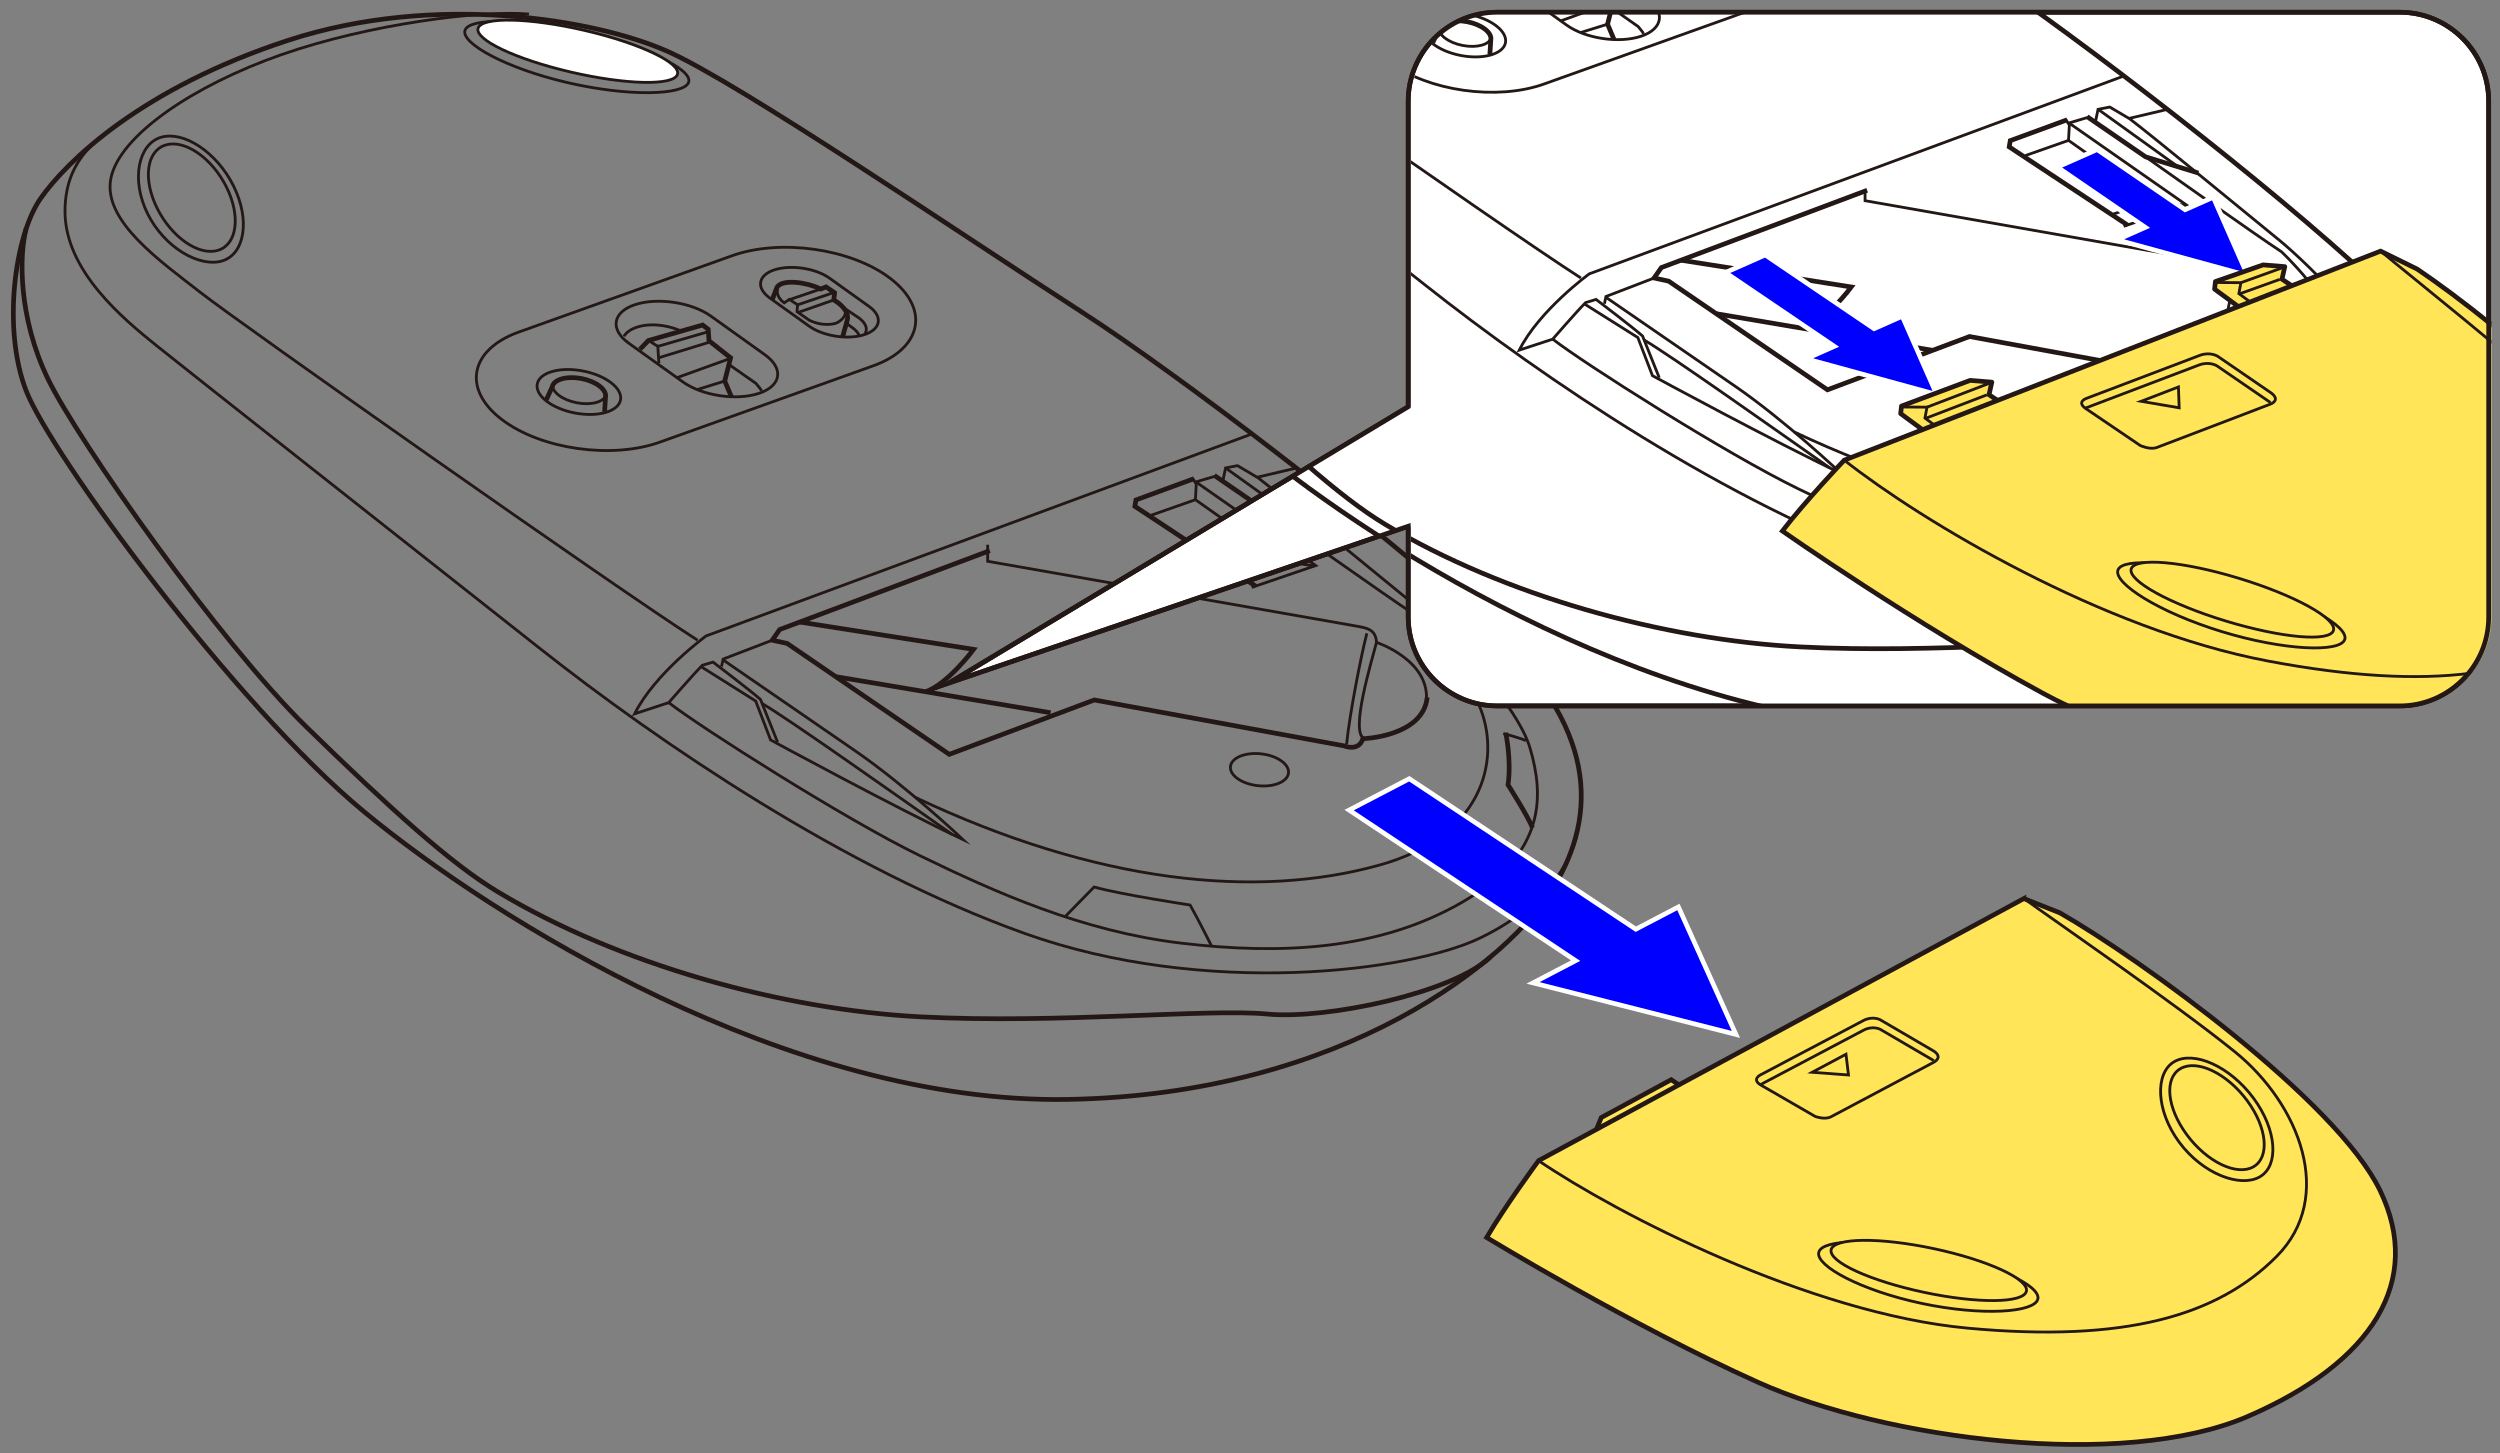
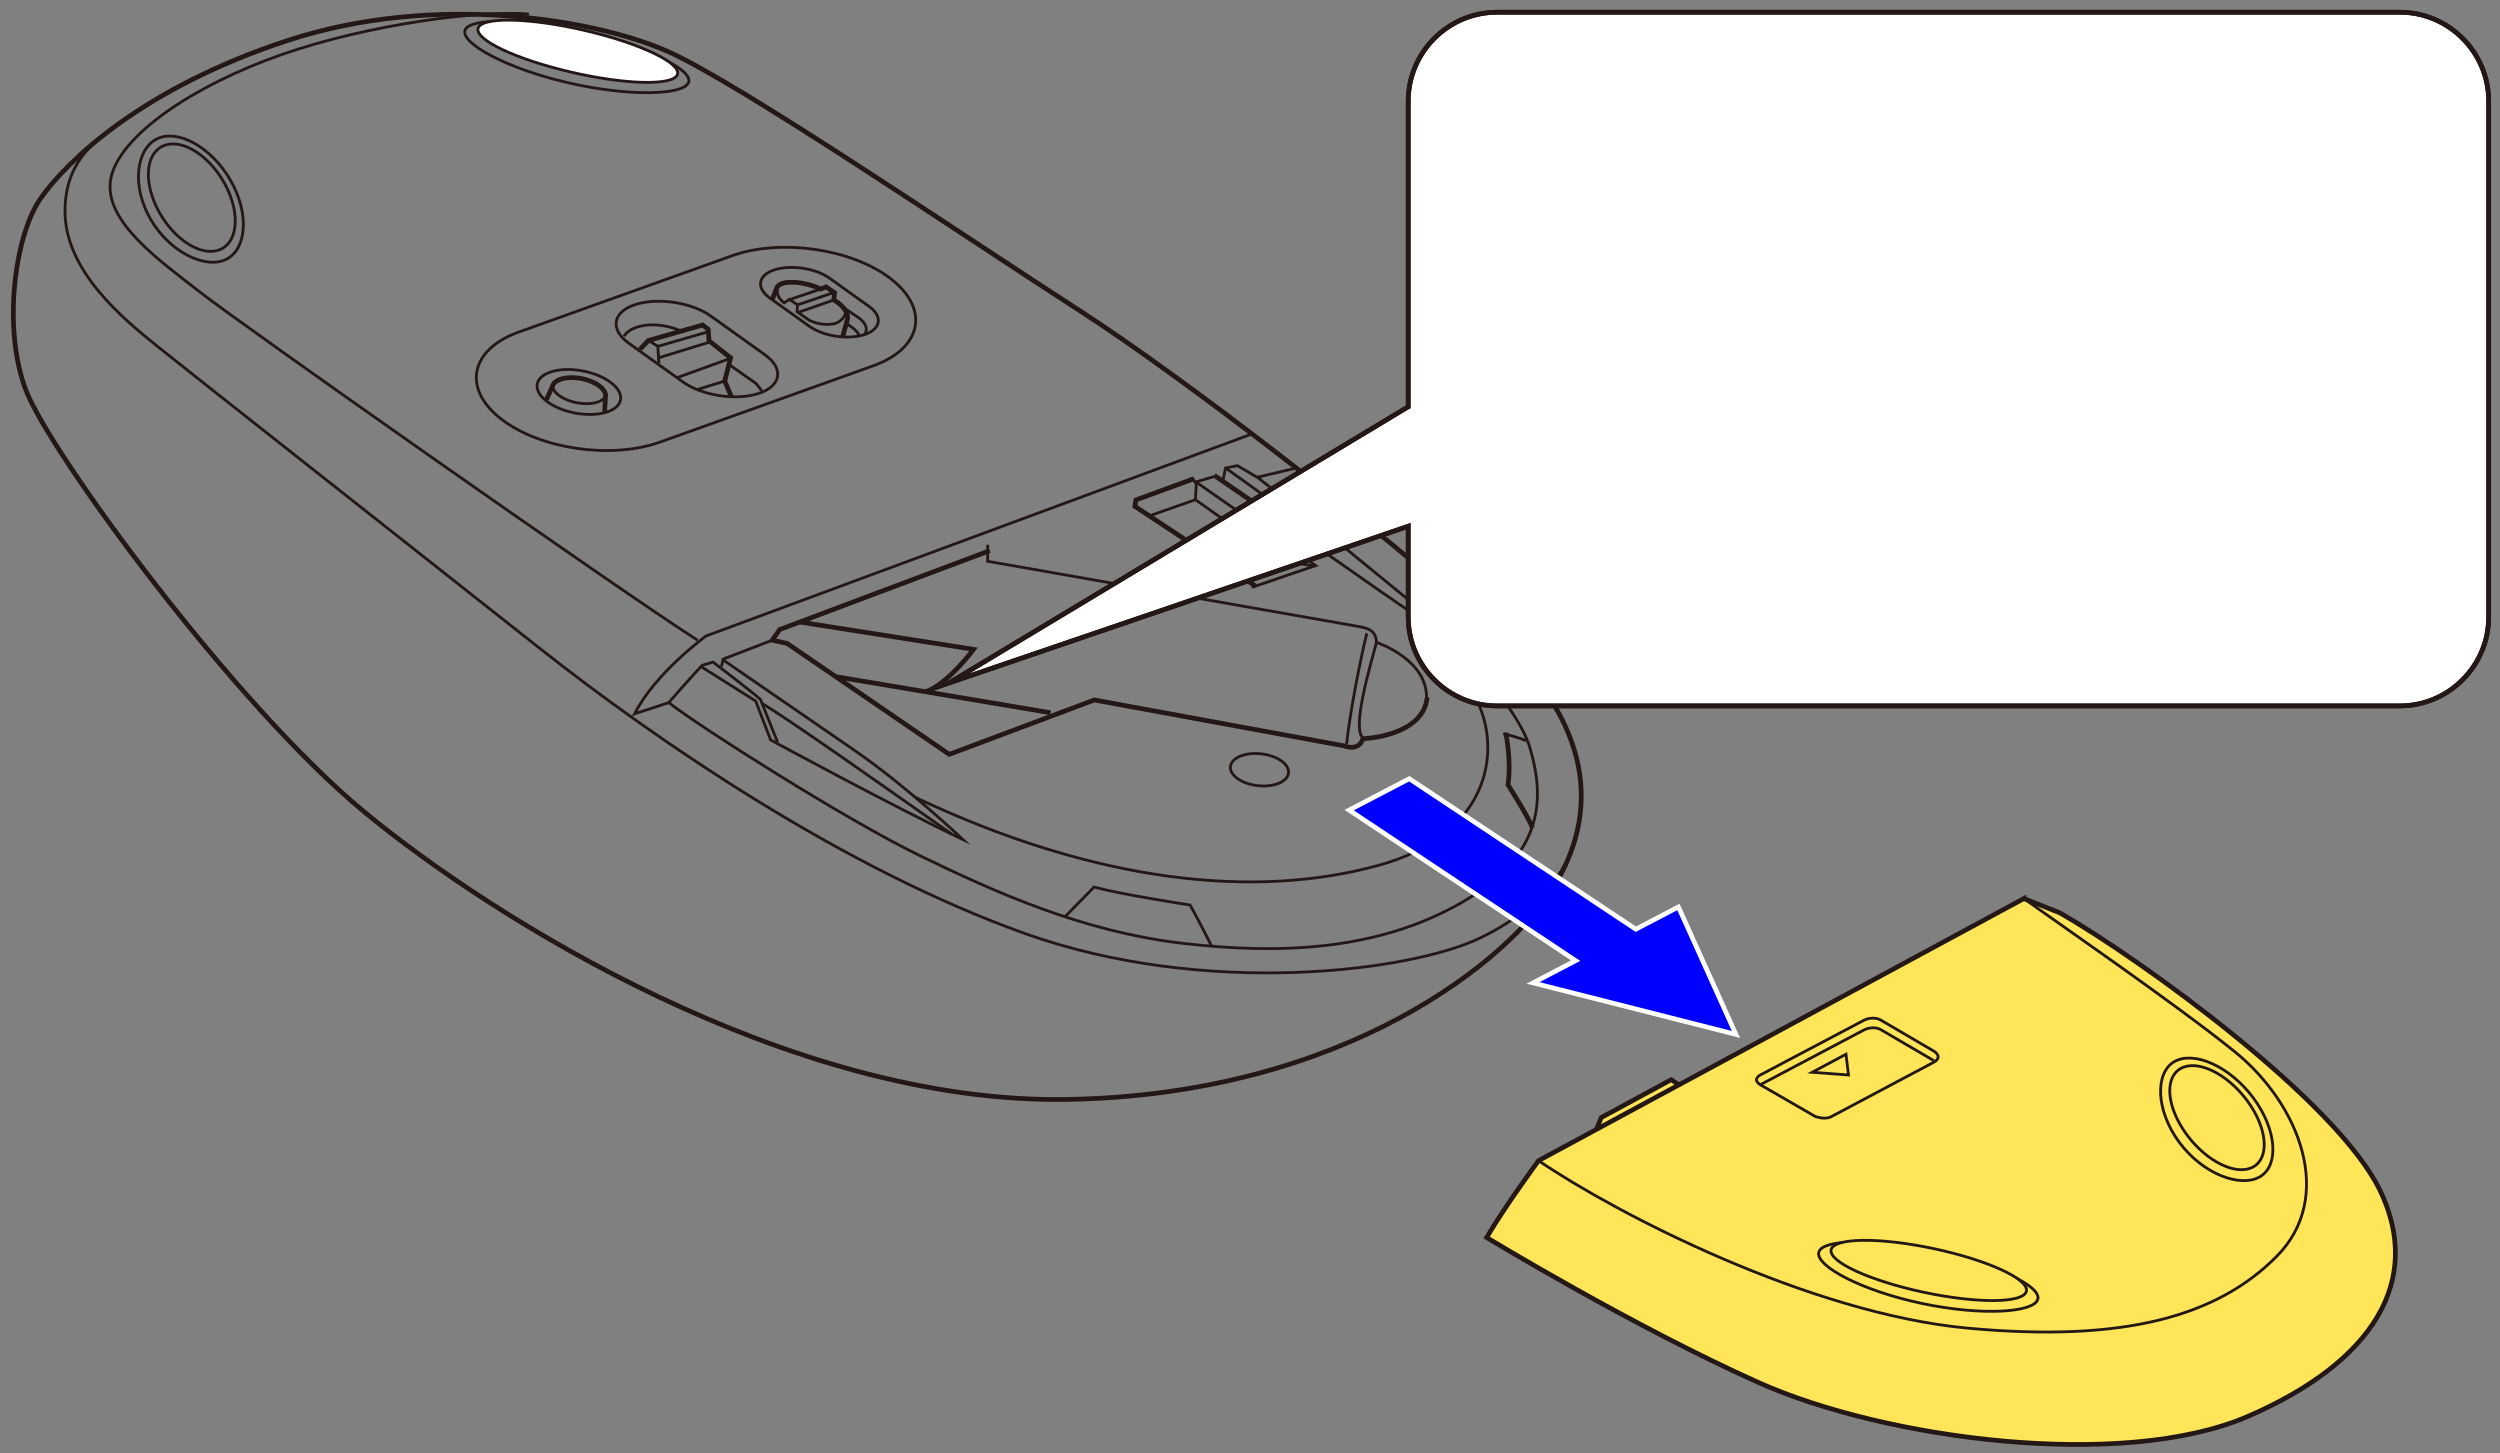
<svg xmlns="http://www.w3.org/2000/svg" id="_レイヤー_1" data-name="レイヤー_1" version="1.1" viewBox="0 0 375 218">
  <rect x="0" y="0" width="375" height="218" fill="#808080" stroke="none" />
  <defs>
    <clipPath id="clippath">
-       <path d="M360.391,1.837h-135.415c-7.329,0-13.326,5.997-13.326,13.326v45.846l-68.869,41.429,68.869-23.503v13.625c0,7.329,5.997,13.326,13.326,13.326h135.415c7.329,0,13.326-5.997,13.326-13.326V15.163c0-7.329-5.997-13.326-13.326-13.326Z" fill="none" />
-     </clipPath>
+       </clipPath>
    <clipPath id="clippath-1">
      <polygon points="269.754 32.948 249.404 40.533 248.927 41.417 250.495 41.739 257.496 46.549 289.982 52.139 295.662 49.935 333.441 57.011 343.962 45.737 269.754 32.948" fill="none" />
    </clipPath>
  </defs>
  <g>
    <g>
      <path d="M113.834,59.006h0c-3.378,1.124-8.501.357-11.383-1.705l-8.114-5.805c-2.882-2.062-2.476-4.668.902-5.792h0c3.378-1.124,8.501-.357,11.383,1.705l8.114,5.805c2.882,2.062,2.476,4.668-.902,5.792Z" fill="none" stroke="#231815" stroke-miterlimit="10" stroke-width=".425" />
      <path d="M129.694,50.183h0c-2.463.819-6.197.26-8.298-1.243l-5.915-4.231c-2.101-1.503-1.805-3.403.658-4.223h0c2.463-.819,6.197-.26,8.298,1.243l5.915,4.231c2.101,1.503,1.805,3.403-.658,4.223Z" fill="none" stroke="#231815" stroke-miterlimit="10" stroke-width=".425" />
      <path d="M75.235,62.9h0c5.89,4.516,16.635,6.034,23.877,3.373l32-11.447c7.242-2.661,8.348-8.533,2.458-13.049h0c-5.89-4.516-16.635-6.034-23.877-3.373l-32,11.447c-7.242,2.661-8.348,8.533-2.458,13.049Z" fill="none" stroke="#231815" stroke-miterlimit="10" stroke-width=".425" />
      <path d="M162.311,46.833c-18.577-11.984-51.36-34.32-62.16-39.12-10.8-4.8-34.8-8.88-56.88-1.68C21.191,13.233,9.911,24.273,6.071,29.793c-3.84,5.52-5.76,19.44-2.16,28.8s31.2,47.04,50.64,63.12c19.44,16.08,63.84,43.92,105.6,43.2s66.48-21.12,72.96-31.92c6.48-10.8,6.72-24-10.32-39.36-17.04-15.36-46.21-37.595-60.48-46.8Z" fill="none" stroke="#231815" stroke-miterlimit="10" stroke-width=".709" />
-       <path d="M3.927,34.302c-1.056,3.953-1.216,13.251,3.264,22.531s25.92,39.68,38.72,52.16c12.8,12.48,21.752,20.569,28.714,24.755,18.201,10.943,42.779,17.723,63.543,18.783s43.011-1.271,51.91-.424c8.899.848,27.832-3.171,33.437-8.522" fill="none" stroke="#231815" stroke-miterlimit="10" stroke-width=".709" />
      <path d="M148.471,82.593l-31.52,11.84-1.12,1.6,2.24.48,24.32,16.64,21.76-8.16,37.44,6.88s2.194.947,2.845-1.064c0,0,9.051-.296,9.643-6.212" fill="none" stroke="#231815" stroke-miterlimit="10" stroke-width=".709" />
      <path d="M225.851,109.922s.887,3.964.355,7.809c0,0,3.017,4.733,3.668,6.448" fill="none" stroke="#231815" stroke-miterlimit="10" stroke-width=".709" />
      <polyline points="179.111 71.793 170.391 74.993 170.231 75.953 188.391 87.953" fill="none" stroke="#231815" stroke-miterlimit="10" stroke-width=".709" />
      <polyline points="182.151 71.313 191.111 77.473 199.191 79.953" fill="none" stroke="#231815" stroke-miterlimit="10" stroke-width=".709" />
      <line x1="125.359" y1="101.499" x2="157.591" y2="106.913" fill="none" stroke="#231815" stroke-miterlimit="10" stroke-width=".709" />
      <path d="M79.351,2.113c-7.04-.64-23.84,1.44-37.12,6.08s-24.32,12.16-25.6,18.56c-1.28,6.4,7.52,12.48,13.44,17.12s62.08,44.16,74.56,52.16" fill="none" stroke="#231815" stroke-miterlimit="10" stroke-width=".425" />
      <path d="M21.74,15.921c-5.601,3.876-11.989,6.832-11.989,15.792s8.8,16.16,13.76,20.16,38.72,30.56,57.12,45.12c18.4,14.56,46.24,33.44,73.12,43.04,26.88,9.6,57.76,5.76,68.32.64,10.56-5.12,14.309-12.382,14.711-16.992" fill="none" stroke="#231815" stroke-miterlimit="10" stroke-width=".425" />
      <path d="M187.8,65.085l-81.889,30.308s-7.68,5.6-10.72,11.68l5.12-1.68s3.68-4.24,5.04-5.6l1.6-.48s5.68,4.32,7.12,5.6l2.56,6.4" fill="none" stroke="#231815" stroke-miterlimit="10" stroke-width=".425" />
      <path d="M105.154,99.995l8.197,5.158,2.24,5.84s18.72,10.16,28.88,14.96c0,0-8.56-8.08-16.24-13.36-7.68-5.28-19.76-13.6-19.76-13.6" fill="none" stroke="#231815" stroke-miterlimit="10" stroke-width=".425" />
      <polyline points="108.228 99.981 108.468 98.861 115.831 96.033" fill="none" stroke="#231815" stroke-miterlimit="10" stroke-width=".425" />
      <path d="M114.32,105.534c3.912,2.259,20.542,14.044,28.507,19.632" fill="none" stroke="#231815" stroke-miterlimit="10" stroke-width=".425" />
      <path d="M100.311,105.393c4.72,3.68,26.48,17.52,37.68,22.96s24.32,11.36,39.2,13.12c14.88,1.76,29.64,1.12,42.24-6.2,12.6-7.32,12.12-16.08,10.08-23.04s-13.32-18.24-17.88-21.96-19.44-15.96-22.92-18.6l-3.084-1.825-1.79.345-.377,1.79" fill="none" stroke="#231815" stroke-miterlimit="10" stroke-width=".425" />
      <polyline points="182.263 71.435 179.253 72.328 178.939 71.795" fill="none" stroke="#231815" stroke-miterlimit="10" stroke-width=".425" />
      <line x1="188.57" y1="71.59" x2="194.23" y2="70.256" fill="none" stroke="#231815" stroke-miterlimit="10" stroke-width=".425" />
      <line x1="183.837" y1="70.193" x2="196.107" y2="79.007" fill="none" stroke="#231815" stroke-miterlimit="10" stroke-width=".425" />
      <polyline points="179.458 72.268 179.311 74.953 172.711 77.273" fill="none" stroke="#231815" stroke-miterlimit="10" stroke-width=".425" />
      <polyline points="179.591 72.433 197.351 84.833 187.751 88.113" fill="none" stroke="#231815" stroke-miterlimit="10" stroke-width=".425" />
      <polyline points="186.191 86.233 192.271 84.113 197.136 84.907" fill="none" stroke="#231815" stroke-miterlimit="10" stroke-width=".425" />
      <line x1="179.311" y1="74.953" x2="192.271" y2="84.113" fill="none" stroke="#231815" stroke-miterlimit="10" stroke-width=".425" />
      <path d="M191.111,77.473s17.46,12.38,20.82,14.54c0,0,7.34,6.82,10.22,14.5s.2,18.94-15.2,23.24c-18.48,5.16-42.36,2.76-69.648-10.143" fill="none" stroke="#231815" stroke-miterlimit="10" stroke-width=".425" />
      <ellipse cx="188.919" cy="115.463" rx="2.4" ry="4.38" transform="translate(53.023 290.261) rotate(-83.569)" fill="none" stroke="#231815" stroke-miterlimit="10" stroke-width=".425" />
      <path d="M225.504,110.023s2.638.706,3.391,1.083" fill="none" stroke="#231815" stroke-miterlimit="10" stroke-width=".425" />
      <path d="M181.749,141.933s-2.098-4.2-3.238-6.18c0,0-10.32-1.56-14.4-2.7l-4.367,4.463" fill="none" stroke="#231815" stroke-miterlimit="10" stroke-width=".425" />
      <path d="M148.151,81.713v2.48l55.52,9.76c1.2.24,2.72.4,2.8,2.4,0,0,8.27,2.725,7.455,9.083" fill="none" stroke="#231815" stroke-miterlimit="10" stroke-width=".425" />
      <path d="M206.471,96.353c-.56,2.32-4.154,13.839-1.757,14.44" fill="none" stroke="#231815" stroke-miterlimit="10" stroke-width=".425" />
      <path d="M205.031,94.993c-.88,3.36-2.64,12.4-3.04,16.64" fill="none" stroke="#231815" stroke-miterlimit="10" stroke-width=".425" />
      <path d="M119.954,93.305l26.088,4.101s-3.915,5.261-7.224,6.354" fill="none" stroke="#231815" stroke-miterlimit="10" stroke-width=".709" />
      <path d="M103.292,12.35c-.665,1.929-8.932,2.194-18.193.036-9.261-2.157-16.01-5.92-15.344-7.849s8.712-1.744,17.974.414c9.261,2.157,16.229,5.47,15.564,7.399Z" fill="none" stroke="#231815" stroke-miterlimit="10" stroke-width=".425" />
      <path d="M33.976,28.071c2.166,4.364,1.592,8.608-1.282,9.48s-6.96-1.958-9.127-6.322-1.592-8.608,1.282-9.48,6.96,1.958,9.127,6.322Z" fill="none" stroke="#231815" stroke-miterlimit="10" stroke-width=".425" />
      <path d="M35.032,27.897c2.541,5.118,1.672,10.217-1.699,11.24s-8.649-1.957-11.19-7.076c-2.541-5.118-1.383-10.437,1.988-11.46,3.372-1.023,8.36,2.177,10.9,7.296Z" fill="none" stroke="#231815" stroke-miterlimit="10" stroke-width=".425" />
      <ellipse cx="86.831" cy="58.798" rx="3.208" ry="6.36" transform="translate(12.702 132.971) rotate(-79.121)" fill="none" stroke="#231815" stroke-miterlimit="10" stroke-width=".425" />
      <path d="M90.687,61.776l.141-2.21c.214-1.114-1.402-2.36-3.61-2.785s-4.171.135-4.385,1.248l-.888,1.942" fill="none" stroke="#231815" stroke-miterlimit="10" stroke-width=".709" />
      <path d="M90.903,59.167c-.214,1.114-2.177,1.672-4.385,1.248s-3.824-1.671-3.61-2.785" fill="none" stroke="#231815" stroke-miterlimit="10" stroke-width=".425" />
      <polyline points="95.991 52.393 97.271 51.073 105.391 48.753 106.231 49.393 106.351 51.113 109.591 53.673 108.711 57.153 109.708 59.512" fill="none" stroke="#231815" stroke-miterlimit="10" stroke-width=".709" />
      <path d="M93.591,50.433c1.12-1.8,5-2.36,8.64-.76" fill="none" stroke="#231815" stroke-miterlimit="10" stroke-width=".425" />
      <polyline points="97.271 51.073 98.671 51.953 98.831 54.473" fill="none" stroke="#231815" stroke-miterlimit="10" stroke-width=".425" />
      <line x1="98.671" y1="51.953" x2="106.111" y2="49.793" fill="none" stroke="#231815" stroke-miterlimit="10" stroke-width=".425" />
      <line x1="98.78" y1="53.671" x2="106.561" y2="51.279" fill="none" stroke="#231815" stroke-miterlimit="10" stroke-width=".425" />
      <line x1="109.351" y1="53.833" x2="101.54" y2="56.649" fill="none" stroke="#231815" stroke-miterlimit="10" stroke-width=".425" />
      <line x1="108.711" y1="57.153" x2="104.572" y2="58.441" fill="none" stroke="#231815" stroke-miterlimit="10" stroke-width=".425" />
      <path d="M109.511,54.793l3.88,2.72s.79.913.84,1.12" fill="none" stroke="#231815" stroke-miterlimit="10" stroke-width=".425" />
      <path d="M115.836,44.963l.715-1.89c.8-1.24,4.44-.76,6.56.28l.8-.32,1.28.88-.12,1.08s2.4,1.32,2.04,2.96l-.724,2.584" fill="none" stroke="#231815" stroke-miterlimit="10" stroke-width=".709" />
      <path d="M126.468,46.112l2.163,1.442s2.005,1.18,1.062,2.63" fill="none" stroke="#231815" stroke-miterlimit="10" stroke-width=".425" />
      <path d="M126.96,48.493l1.111.82s.876.712.738,1.096" fill="none" stroke="#231815" stroke-miterlimit="10" stroke-width=".425" />
      <path d="M116.803,42.808s-.851,1.385.829,2.625l.76-.52,1.24.8-.08,1.04,1.84,1.28c2.04,1,3.76.56,4.12.4s1.628-.955,1.214-1.998" fill="none" stroke="#231815" stroke-miterlimit="10" stroke-width=".425" />
      <line x1="118.274" y1="44.993" x2="123.111" y2="43.353" fill="none" stroke="#231815" stroke-miterlimit="10" stroke-width=".425" />
      <line x1="119.671" y1="45.713" x2="125.118" y2="43.863" fill="none" stroke="#231815" stroke-miterlimit="10" stroke-width=".425" />
      <line x1="119.715" y1="46.867" x2="125.071" y2="44.993" fill="none" stroke="#231815" stroke-miterlimit="10" stroke-width=".425" />
      <path d="M101.614,11.171c-.593,1.719-7.765,1.554-16.019-.369-8.254-1.923-14.465-4.875-13.872-6.595s7.765-1.554,16.019.369c8.254,1.923,14.465,4.875,13.872,6.595Z" fill="#fff" stroke="#231815" stroke-miterlimit="10" stroke-width=".425" />
    </g>
    <g>
      <polyline points="252.508 163.192 250.683 161.952 240.19 167.634 238.497 171.768" fill="#ffe557" stroke="#231815" stroke-miterlimit="10" stroke-width=".709" />
      <path d="M303.583,134.783l-72.803,39.315s-4.988,6.769-7.785,11.527c0,0,21.797,13.248,40.789,21.756,18.992,8.508,54.595,13.215,73.403,5.074s26.331-20.359,19.827-33.872c-6.504-13.513-36.015-34.776-48.02-41.648l-5.411-2.151Z" fill="#ffe557" stroke="#231815" stroke-miterlimit="10" stroke-width=".709" />
      <path d="M305.677,194.857c-.468,2.027-8.375,2.58-17.45.648-9.075-1.932-15.882-5.616-15.414-7.643.468-2.027,8.204-2.105,17.279-.173,9.075,1.932,16.053,5.141,15.585,7.168Z" fill="none" stroke="#231815" stroke-miterlimit="10" stroke-width=".425" />
      <path d="M337.065,165.083c3.014,4.07,3.436,8.52.941,9.939s-6.961-.73-9.975-4.8c-3.014-4.07-3.436-8.52-.941-9.939,2.495-1.419,6.961.73,9.975,4.8Z" fill="none" stroke="#231815" stroke-miterlimit="10" stroke-width=".425" />
      <path d="M338.015,164.712c3.536,4.774,3.875,10.152.948,11.817-2.926,1.665-8.542-.419-12.078-5.193-3.536-4.774-3.654-10.43-.727-12.095,2.926-1.665,8.321.697,11.857,5.471Z" fill="none" stroke="#231815" stroke-miterlimit="10" stroke-width=".425" />
      <path d="M230.78,174.098c11.764,8.007,40.673,22.928,64.357,25.123,23.685,2.195,37.515-1.854,46.359-10.76,8.845-8.906,3.455-22.819-6.257-30.683-8.856-7.171-27.843-20.216-31.656-22.995" fill="none" stroke="#231815" stroke-miterlimit="10" stroke-width=".425" />
      <polygon points="271.829 160.843 276.897 158.134 277.274 161.247 271.829 160.843" fill="none" stroke="#231815" stroke-miterlimit="10" stroke-width=".425" />
      <path d="M279.494,153.089l-15.432,8.148s-1.465.713.226,1.615l8.004,4.622s1.344.496,2.272.089l15.48-8.216s1.522-.718-.006-1.7l-8.013-4.685s-1.126-.617-2.532.126Z" fill="none" stroke="#231815" stroke-miterlimit="10" stroke-width=".425" />
      <path d="M290.067,159.094l-8.013-4.685s-1.126-.617-2.532.126l-15.432,8.148" fill="none" stroke="#231815" stroke-miterlimit="10" stroke-width=".425" />
      <ellipse cx="289.318" cy="190.57" rx="3.357" ry="14.973" transform="translate(42.91 434.097) rotate(-78.036)" fill="#ffe557" stroke="#231815" stroke-miterlimit="10" stroke-width=".425" />
    </g>
    <polygon points="245.372 139.382 251.759 136.041 260.39 155.165 229.953 147.432 236.343 144.097 202.369 121.515 211.393 116.809 245.372 139.382" fill="blue" stroke="#fff" stroke-width=".709" />
  </g>
  <g>
    <path d="M359.975,1.837h-135.415c-7.329,0-13.326,5.997-13.326,13.326v45.846l-68.869,41.429,68.869-23.503v13.625c0,7.329,5.997,13.326,13.326,13.326h135.415c7.329,0,13.326-5.997,13.326-13.326V15.163c0-7.329-5.997-13.326-13.326-13.326Z" fill="#fff" stroke="#231815" stroke-miterlimit="10" stroke-width=".709" />
    <g clip-path="url(#clippath)">
      <g>
        <g>
          <path d="M293.628-6.482c-18.194-11.737-50.3-33.612-60.878-38.313s-34.082-8.697-55.707-1.645c-21.624,7.051-32.672,17.864-36.433,23.27-3.761,5.406-5.641,19.039-2.115,28.206,3.526,9.167,30.556,46.07,49.595,61.818,19.039,15.748,62.523,43.014,103.421,42.309,40.898-.705,65.108-20.684,71.455-31.261,6.346-10.577,6.581-23.505-10.107-38.548-16.688-15.043-45.257-36.819-59.232-45.834Z" fill="#fff" stroke="#231815" stroke-miterlimit="10" stroke-width=".709" />
          <path d="M246.15,5.44h0c-3.309,1.101-8.325.349-11.148-1.67l-7.946-5.685c-2.823-2.019-2.425-4.572.884-5.673h0c3.309-1.101,8.325-.349,11.148,1.67l7.946,5.685c2.823,2.019,2.425,4.572-.884,5.673Z" fill="none" stroke="#231815" stroke-miterlimit="10" stroke-width=".425" />
          <path d="M261.683-3.201h0c-2.412.802-6.069.255-8.127-1.217l-5.793-4.144c-2.058-1.472-1.768-3.333.644-4.136h0c2.412-.802,6.069-.255,8.127,1.217l5.793,4.144c2.058,1.472,1.768,3.333-.644,4.136Z" fill="none" stroke="#231815" stroke-miterlimit="10" stroke-width=".425" />
-           <path d="M208.348,9.254h0c5.769,4.423,16.291,5.909,23.384,3.303l31.34-11.211c7.093-2.606,8.176-8.357,2.407-12.78h0c-5.769-4.423-16.291-5.909-23.384-3.303l-31.34,11.211c-7.093,2.606-8.176,8.357-2.407,12.78Z" fill="none" stroke="#231815" stroke-miterlimit="10" stroke-width=".425" />
          <path d="M138.511-18.754c-1.034,3.871-1.191,12.978,3.197,22.066s25.385,38.861,37.921,51.084c12.536,12.223,21.303,20.144,28.122,24.244,17.826,10.718,41.896,17.358,62.232,18.395,20.336,1.038,42.124-1.245,50.839-.415,8.715.83,27.258-3.106,32.747-8.346" fill="none" stroke="#231815" stroke-miterlimit="10" stroke-width=".709" />
          <path d="M280.073,28.54l-30.87,11.596-1.097,1.567,2.194.47,23.818,16.297,21.311-7.992,36.668,6.738s2.149.928,2.786-1.042c0,0,8.864-.29,9.444-6.083" fill="none" stroke="#231815" stroke-miterlimit="10" stroke-width=".709" />
          <path d="M355.857,55.305s.869,3.882.348,7.648c0,0,2.955,4.635,3.592,6.315" fill="none" stroke="#231815" stroke-miterlimit="10" stroke-width=".709" />
          <polyline points="310.081 17.963 301.541 21.097 301.384 22.037 319.17 33.79" fill="none" stroke="#231815" stroke-miterlimit="10" stroke-width=".709" />
          <polyline points="313.058 17.493 321.834 23.526 329.747 25.955" fill="none" stroke="#231815" stroke-miterlimit="10" stroke-width=".709" />
          <line x1="257.438" y1="47.056" x2="289.893" y2="52.555" fill="none" stroke="#231815" stroke-miterlimit="10" stroke-width=".709" />
          <path d="M212.379-50.279c-6.895-.627-23.348,1.41-36.354,5.955-13.006,4.544-23.818,11.909-25.072,18.177-1.254,6.268,7.365,12.223,13.163,16.767,5.798,4.544,60.799,43.249,73.022,51.084" fill="none" stroke="#231815" stroke-miterlimit="10" stroke-width=".425" />
          <path d="M155.957-36.756c-5.486,3.796-11.742,6.691-11.742,15.467s8.618,15.827,13.476,19.744,37.921,29.93,55.942,44.189c18.02,14.26,45.286,32.75,71.611,42.152,26.325,9.402,56.568,5.641,66.911.627,10.342-5.014,14.014-12.127,14.408-16.642" fill="none" stroke="#231815" stroke-miterlimit="10" stroke-width=".425" />
          <path d="M318.591,11.393l-80.199,29.683s-7.522,5.484-10.499,11.439l5.014-1.645s3.604-4.153,4.936-5.484l1.567-.47s5.563,4.231,6.973,5.484l2.507,6.268" fill="none" stroke="#231815" stroke-miterlimit="10" stroke-width=".425" />
          <path d="M237.65,45.583l8.028,5.052,2.194,5.72s18.334,9.95,28.284,14.651c0,0-8.383-7.913-15.905-13.084s-19.352-13.319-19.352-13.319" fill="none" stroke="#231815" stroke-miterlimit="10" stroke-width=".425" />
          <polyline points="240.661 45.57 240.896 44.473 248.107 41.703" fill="none" stroke="#231815" stroke-miterlimit="10" stroke-width=".425" />
          <path d="M246.626,51.008c3.831,2.213,20.118,13.755,27.919,19.227" fill="none" stroke="#231815" stroke-miterlimit="10" stroke-width=".425" />
          <path d="M232.907,50.87c4.623,3.604,25.934,17.159,36.903,22.486s23.818,11.126,38.391,12.849c14.573,1.724,29.029,1.097,41.369-6.072,12.34-7.169,11.87-15.748,9.872-22.565-1.998-6.816-13.045-17.864-17.511-21.507-4.466-3.643-19.039-15.631-22.447-18.216l-3.021-1.788-1.753.338-.369,1.753" fill="none" stroke="#231815" stroke-miterlimit="10" stroke-width=".425" />
          <polyline points="313.168 17.613 310.22 18.487 309.912 17.965" fill="none" stroke="#231815" stroke-miterlimit="10" stroke-width=".425" />
          <line x1="319.345" y1="17.764" x2="324.888" y2="16.458" fill="none" stroke="#231815" stroke-miterlimit="10" stroke-width=".425" />
          <line x1="314.71" y1="16.396" x2="326.726" y2="25.028" fill="none" stroke="#231815" stroke-miterlimit="10" stroke-width=".425" />
          <polyline points="310.421 18.428 310.277 21.058 303.813 23.33" fill="none" stroke="#231815" stroke-miterlimit="10" stroke-width=".425" />
          <polyline points="310.551 18.59 327.945 30.734 318.543 33.947" fill="none" stroke="#231815" stroke-miterlimit="10" stroke-width=".425" />
          <polyline points="317.015 32.105 322.97 30.029 327.734 30.806" fill="none" stroke="#231815" stroke-miterlimit="10" stroke-width=".425" />
          <line x1="310.277" y1="21.058" x2="322.97" y2="30.029" fill="none" stroke="#231815" stroke-miterlimit="10" stroke-width=".425" />
          <path d="M321.834,23.526s17.1,12.125,20.39,14.24c0,0,7.189,6.679,10.009,14.201,2.821,7.522.196,18.549-14.886,22.761-18.099,5.054-41.486,2.703-68.211-9.934" fill="none" stroke="#231815" stroke-miterlimit="10" stroke-width=".425" />
          <ellipse cx="319.686" cy="60.732" rx="2.35" ry="4.29" transform="translate(223.531 371.605) rotate(-83.569)" fill="none" stroke="#231815" stroke-miterlimit="10" stroke-width=".425" />
          <path d="M355.517,55.405s2.583.692,3.321,1.061" fill="none" stroke="#231815" stroke-miterlimit="10" stroke-width=".425" />
          <path d="M312.665,86.656s-2.055-4.113-3.171-6.053c0,0-10.107-1.528-14.103-2.644l-4.277,4.371" fill="none" stroke="#231815" stroke-miterlimit="10" stroke-width=".425" />
          <path d="M279.76,28.438v1.669l54.375,9.559c1.175.235,2.664.392,2.742,2.35,0,0,8.1,2.669,7.301,8.895" fill="none" stroke="#231815" stroke-miterlimit="10" stroke-width=".425" />
          <path d="M336.877,42.017c-.548,2.272-4.069,13.554-1.721,14.142" fill="none" stroke="#231815" stroke-miterlimit="10" stroke-width=".425" />
          <path d="M335.466,40.685c-.862,3.291-2.586,12.144-2.977,16.297" fill="none" stroke="#231815" stroke-miterlimit="10" stroke-width=".425" />
          <path d="M252.144,39.032l25.55,4.016s-3.834,5.153-7.075,6.223" fill="none" stroke="#231815" stroke-miterlimit="10" stroke-width=".709" />
          <path d="M235.826-40.254c-.652,1.889-8.748,2.149-17.818.036-9.07-2.113-15.679-5.798-15.028-7.687s8.533-1.708,17.603.405c9.07,2.113,15.895,5.357,15.243,7.247Z" fill="none" stroke="#231815" stroke-miterlimit="10" stroke-width=".425" />
          <path d="M167.94-24.857c2.121,4.274,1.559,8.43-1.256,9.284s-6.817-1.918-8.938-6.192-1.559-8.43,1.256-9.284,6.817,1.918,8.938,6.192Z" fill="none" stroke="#231815" stroke-miterlimit="10" stroke-width=".425" />
          <path d="M168.974-25.027c2.488,5.013,1.638,10.006-1.664,11.008s-8.47-1.917-10.959-6.93c-2.488-5.013-1.355-10.222,1.947-11.224,3.302-1.002,8.187,2.132,10.676,7.145Z" fill="none" stroke="#231815" stroke-miterlimit="10" stroke-width=".425" />
          <ellipse cx="219.705" cy="5.236" rx="3.142" ry="6.229" transform="translate(173.096 220.004) rotate(-79.121)" fill="none" stroke="#231815" stroke-miterlimit="10" stroke-width=".425" />
          <path d="M223.481,8.153l.138-2.165c.21-1.091-1.373-2.312-3.535-2.727-2.162-.416-4.085.132-4.294,1.222l-.87,1.902" fill="none" stroke="#231815" stroke-miterlimit="10" stroke-width=".709" />
          <path d="M223.692,5.597c-.21,1.091-2.132,1.638-4.294,1.222s-3.745-1.637-3.535-2.727" fill="none" stroke="#231815" stroke-miterlimit="10" stroke-width=".425" />
          <polyline points="228.676 -1.037 229.93 -2.329 237.882 -4.601 238.705 -3.975 238.822 -2.29 241.995 .217 241.134 3.625 242.11 5.936" fill="none" stroke="#231815" stroke-miterlimit="10" stroke-width=".709" />
          <path d="M226.326-2.956c1.097-1.763,4.897-2.311,8.462-.744" fill="none" stroke="#231815" stroke-miterlimit="10" stroke-width=".425" />
          <polyline points="229.93 -2.329 231.301 -1.467 231.457 1.001" fill="none" stroke="#231815" stroke-miterlimit="10" stroke-width=".425" />
          <line x1="231.301" y1="-1.467" x2="238.587" y2="-3.583" fill="none" stroke="#231815" stroke-miterlimit="10" stroke-width=".425" />
          <line x1="231.408" y1=".215" x2="239.028" y2="-2.128" fill="none" stroke="#231815" stroke-miterlimit="10" stroke-width=".425" />
          <line x1="241.76" y1=".374" x2="234.11" y2="3.131" fill="none" stroke="#231815" stroke-miterlimit="10" stroke-width=".425" />
          <line x1="241.134" y1="3.625" x2="237.08" y2="4.886" fill="none" stroke="#231815" stroke-miterlimit="10" stroke-width=".425" />
          <path d="M241.917,1.314l3.8,2.664s.773.894.823,1.097" fill="none" stroke="#231815" stroke-miterlimit="10" stroke-width=".425" />
          <path d="M248.111-8.314l.701-1.851c.783-1.214,4.348-.744,6.425.274l.783-.313,1.254.862-.118,1.058s2.35,1.293,1.998,2.899l-.709,2.531" fill="none" stroke="#231815" stroke-miterlimit="10" stroke-width=".709" />
          <path d="M258.524-7.189l2.119,1.412s1.964,1.156,1.041,2.576" fill="none" stroke="#231815" stroke-miterlimit="10" stroke-width=".425" />
          <path d="M259.006-4.856l1.088.803s.858.697.723,1.073" fill="none" stroke="#231815" stroke-miterlimit="10" stroke-width=".425" />
          <path d="M249.058-10.424s-.834,1.356.812,2.571l.744-.509,1.214.783-.078,1.019,1.802,1.254c1.998.979,3.682.548,4.035.392s1.594-.936,1.189-1.956" fill="none" stroke="#231815" stroke-miterlimit="10" stroke-width=".425" />
          <line x1="250.499" y1="-8.284" x2="255.237" y2="-9.89" fill="none" stroke="#231815" stroke-miterlimit="10" stroke-width=".425" />
          <line x1="251.867" y1="-7.579" x2="257.202" y2="-9.391" fill="none" stroke="#231815" stroke-miterlimit="10" stroke-width=".425" />
          <line x1="251.911" y1="-6.448" x2="257.156" y2="-8.284" fill="none" stroke="#231815" stroke-miterlimit="10" stroke-width=".425" />
          <path d="M234.182-41.409c-.581,1.684-7.605,1.522-15.689-.361s-14.166-4.775-13.585-6.459,7.605-1.522,15.689.361c8.084,1.883,14.166,4.775,13.585,6.459Z" fill="#fff" stroke="#231815" stroke-miterlimit="10" stroke-width=".425" />
        </g>
        <g clip-path="url(#clippath-1)">
          <g>
            <path d="M327.765,51.108l4.799.757c.743.103.897,2.943.344,6.338-.553,3.397-1.605,6.074-2.347,5.968l-5.117-.802" fill="#fff" stroke="#000" stroke-width=".709" />
            <path d="M326.687,57.136c-.552,3.395-.397,6.231.347,6.33.743.104,1.793-2.567,2.347-5.968.553-3.398.399-6.234-.343-6.338-.745-.1-1.796,2.572-2.351,5.975Z" fill="#dbdcdc" stroke="#000" stroke-width=".709" />
          </g>
        </g>
        <polygon points="281.111 49.303 285.335 47.43 290.507 59.179 270.915 53.818 275.141 51.948 258.815 40.88 264.783 38.242 281.111 49.303" fill="blue" stroke="#fff" stroke-width=".709" />
        <polygon points="327.762 31.459 331.986 29.586 337.158 41.335 317.566 35.974 321.792 34.103 308.599 25.066 314.567 22.428 327.762 31.459" fill="blue" stroke="#fff" stroke-width=".709" />
        <g>
          <polyline points="290.135 65.751 285.103 62.045 285.226 60.905 295.519 57.059 298.773 57.321 298.355 59.207 301.224 61.125" fill="#ffe557" stroke="#231815" stroke-linejoin="round" stroke-width=".709" />
          <polyline points="285.213 61.049 289.049 61.075 288.742 62.715 291.459 64.718" fill="none" stroke="#231815" stroke-miterlimit="10" stroke-width=".425" />
          <line x1="289.049" y1="61.075" x2="298.306" y2="57.527" fill="none" stroke="#231815" stroke-miterlimit="10" stroke-width=".425" />
          <line x1="288.775" y1="62.775" x2="298.032" y2="59.228" fill="none" stroke="#231815" stroke-miterlimit="10" stroke-width=".425" />
        </g>
        <g>
          <polyline points="337.224 47.076 332.192 43.37 332.315 42.231 339.465 39.733 342.719 39.995 342.301 41.881 345.17 43.799" fill="#ffe557" stroke="#231815" stroke-linejoin="round" stroke-width=".709" />
          <polyline points="332.301 42.374 336.137 42.401 335.83 44.04 338.548 46.043" fill="none" stroke="#231815" stroke-miterlimit="10" stroke-width=".425" />
          <line x1="336.137" y1="42.401" x2="342.252" y2="40.201" fill="none" stroke="#231815" stroke-miterlimit="10" stroke-width=".425" />
          <line x1="335.863" y1="44.101" x2="341.978" y2="41.901" fill="none" stroke="#231815" stroke-miterlimit="10" stroke-width=".425" />
        </g>
        <g>
          <path d="M357.086,37.667l-80.451,31.36s-5.89,6.196-9.282,10.626c0,0,19.756,13.839,39.001,24.294,19.245,10.455,54.212,17.861,74.808,11.761,20.596-6.1,31.821-16.414,26.214-30.521-5.607-14.107-32.756-36.721-44.782-44.813l-5.508-2.707Z" fill="#ffe557" stroke="#231815" stroke-miterlimit="10" stroke-width=".709" />
          <path d="M351.71,95.931c-.682,1.964-9.074,1.678-18.468-1.198s-16.232-7.254-15.551-9.218c.682-1.964,8.849-1.224,18.243,1.652,9.394,2.876,16.457,6.8,15.775,8.764Z" fill="none" stroke="#231815" stroke-miterlimit="10" stroke-width=".425" />
          <path d="M387.586,69.675c2.802,4.36,2.833,8.824.07,9.97-2.764,1.146-7.275-1.46-10.078-5.82s-2.833-8.824-.07-9.97,7.275,1.46,10.078,5.82Z" fill="none" stroke="#231815" stroke-miterlimit="10" stroke-width=".425" />
          <path d="M388.622,69.407c3.287,5.115,3.145,10.492-.097,11.836-3.242,1.344-8.972-1.318-12.259-6.433-3.287-5.115-2.886-10.745.356-12.089,3.242-1.344,8.713,1.571,12,6.686Z" fill="none" stroke="#231815" stroke-miterlimit="10" stroke-width=".425" />
          <path d="M276.636,69.027c11.667,9.194,38.77,25.446,63.551,30.126,24.781,4.68,39.747,2.118,49.904-5.793,10.157-7.911,5.763-22.297-3.752-31.133-8.676-8.057-25.487-21.398-29.252-24.561" fill="none" stroke="#231815" stroke-miterlimit="10" stroke-width=".425" />
          <polygon points="321.169 60.196 326.766 58.041 326.875 61.172 321.169 60.196" fill="none" stroke="#231815" stroke-miterlimit="10" stroke-width=".425" />
          <path d="M329.975,53.304l-17.036,6.463s-1.611.553.088,1.628l8.015,5.436s1.372.635,2.389.328l17.093-6.525s1.672-.553.152-1.689l-8.018-5.498s-1.13-.731-2.682-.143Z" fill="none" stroke="#231815" stroke-miterlimit="10" stroke-width=".425" />
          <path d="M340.571,60.384l-8.018-5.498s-1.13-.731-2.682-.143l-17.036,6.463" fill="none" stroke="#231815" stroke-miterlimit="10" stroke-width=".425" />
          <ellipse cx="334.851" cy="89.948" rx="3.352" ry="15.855" transform="translate(151.318 384.11) rotate(-73.075)" fill="#ffe557" stroke="#231815" stroke-miterlimit="10" stroke-width=".425" />
        </g>
      </g>
    </g>
    <path d="M359.975,1.837h-135.415c-7.329,0-13.326,5.997-13.326,13.326v45.846l-68.869,41.429,68.869-23.503v13.625c0,7.329,5.997,13.326,13.326,13.326h135.415c7.329,0,13.326-5.997,13.326-13.326V15.163c0-7.329-5.997-13.326-13.326-13.326Z" fill="none" stroke="#231815" stroke-miterlimit="10" stroke-width=".709" />
  </g>
</svg>